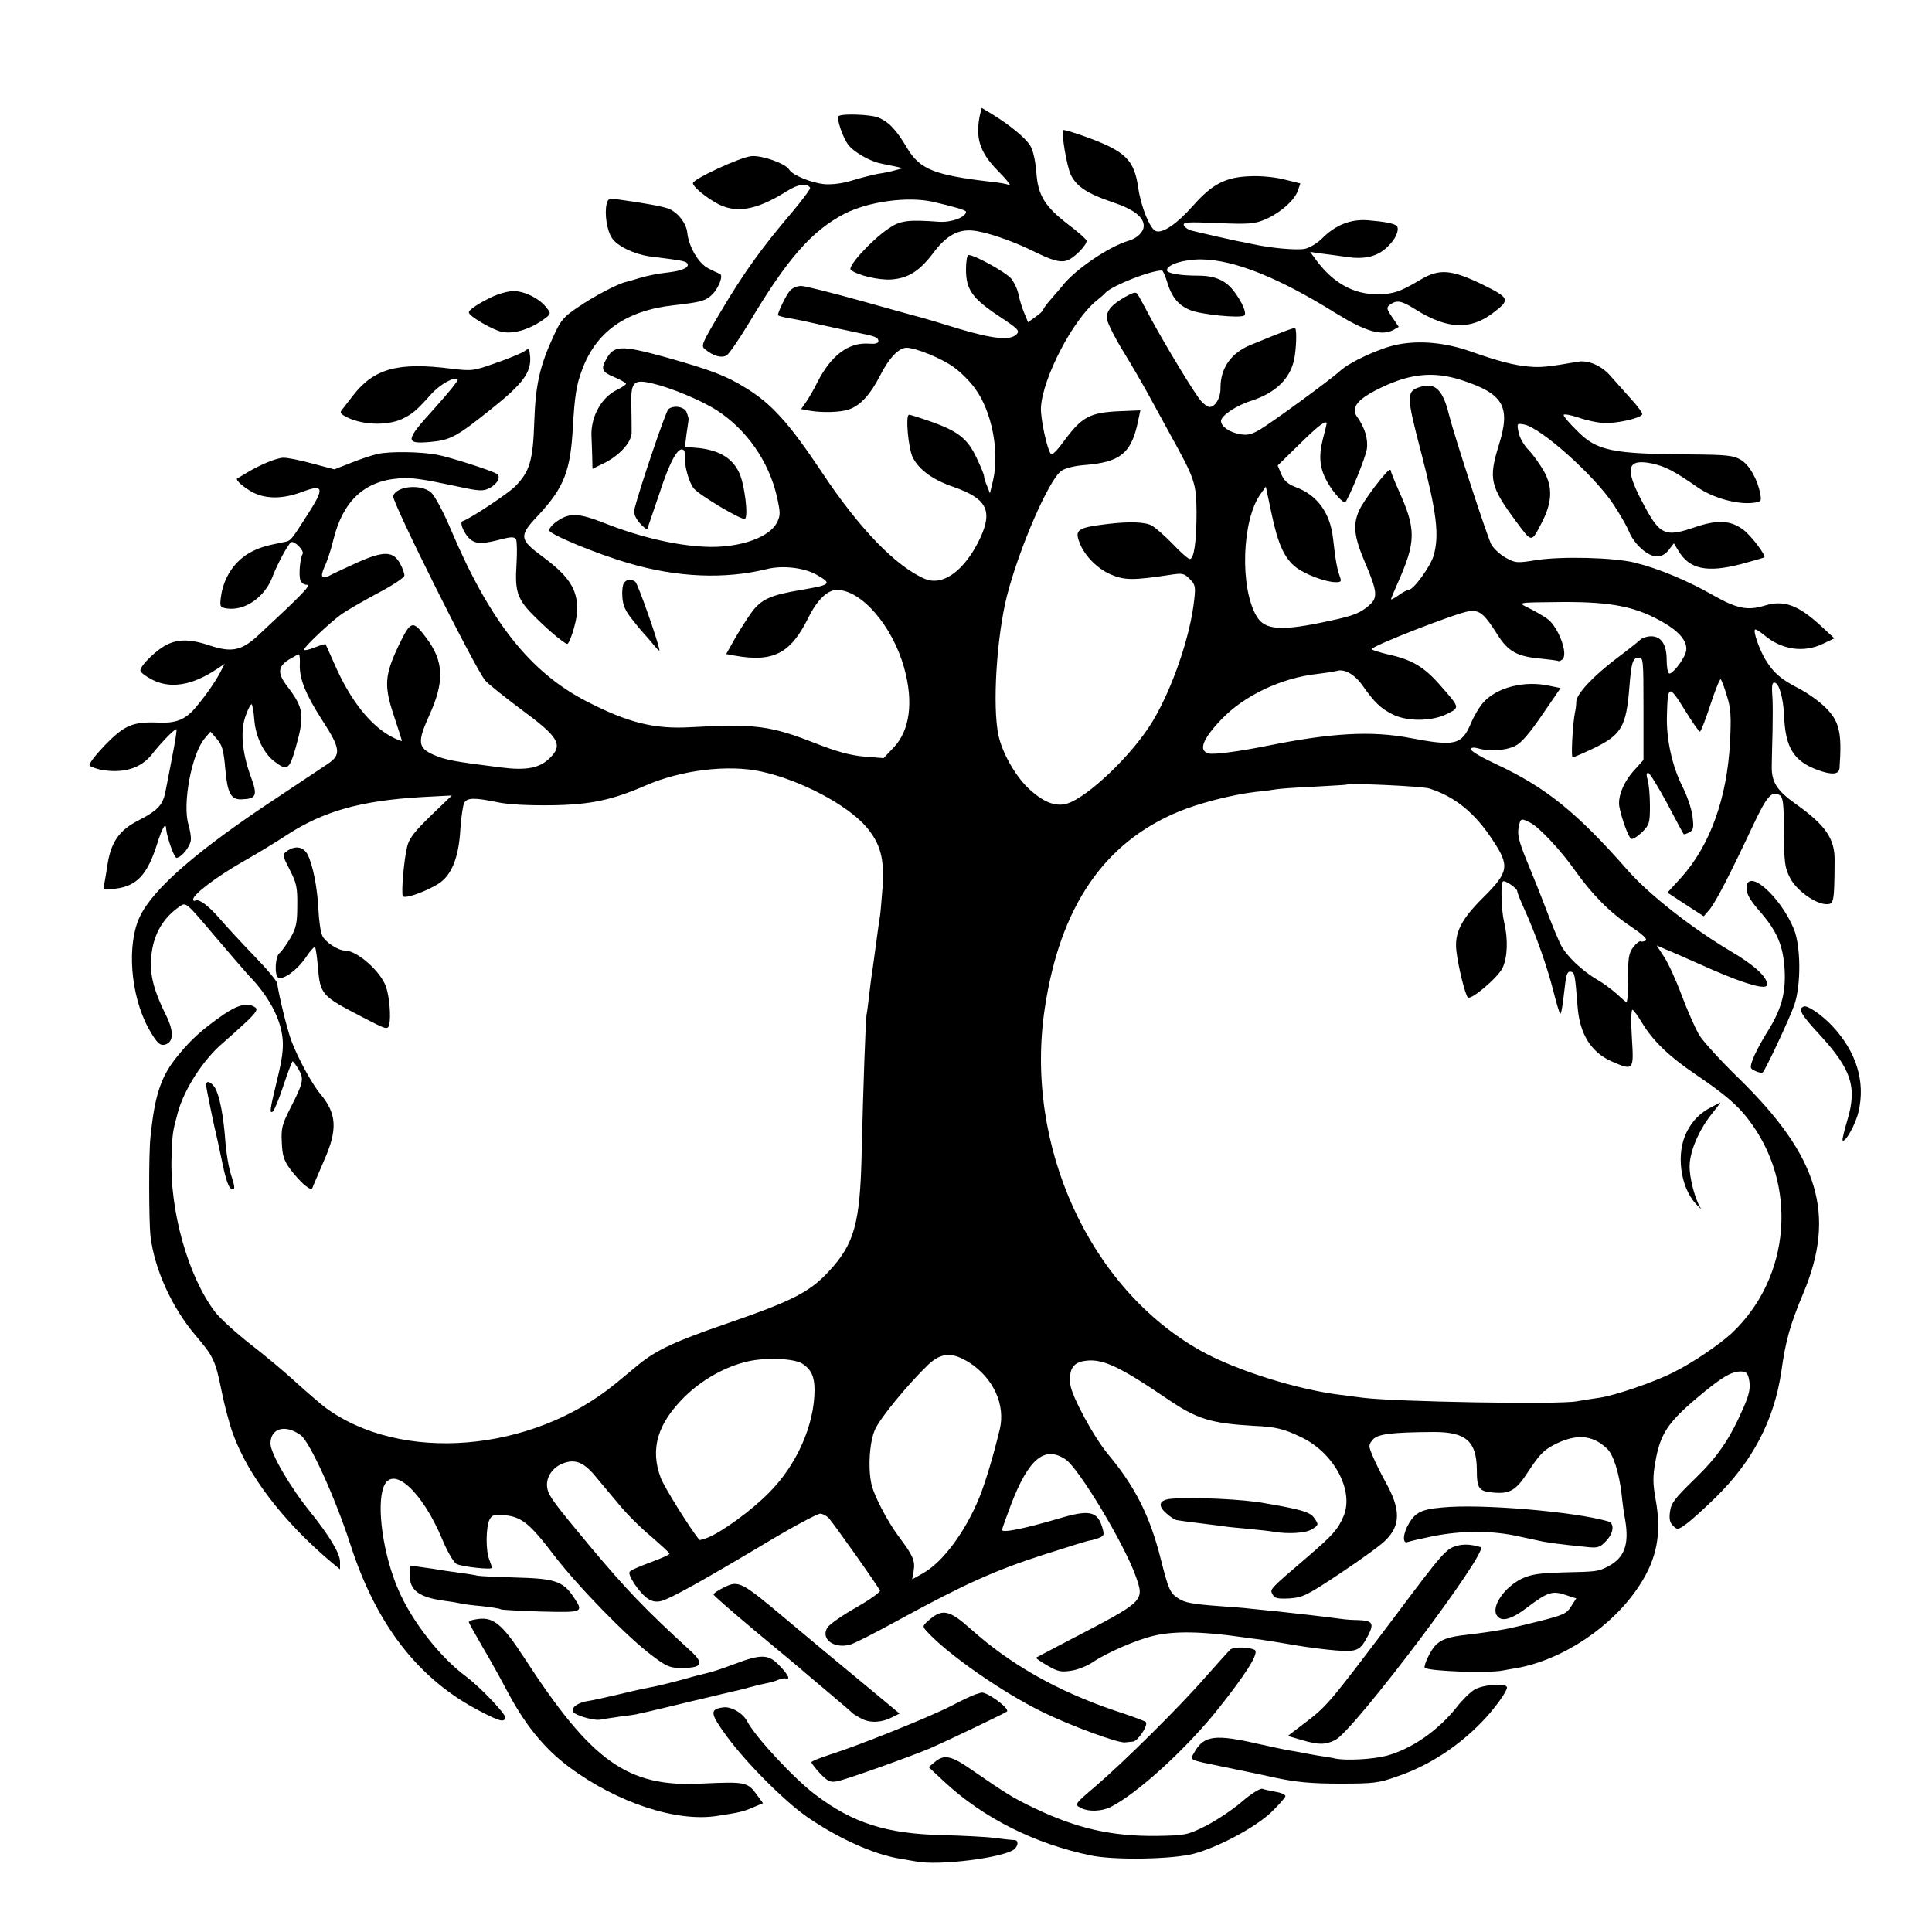
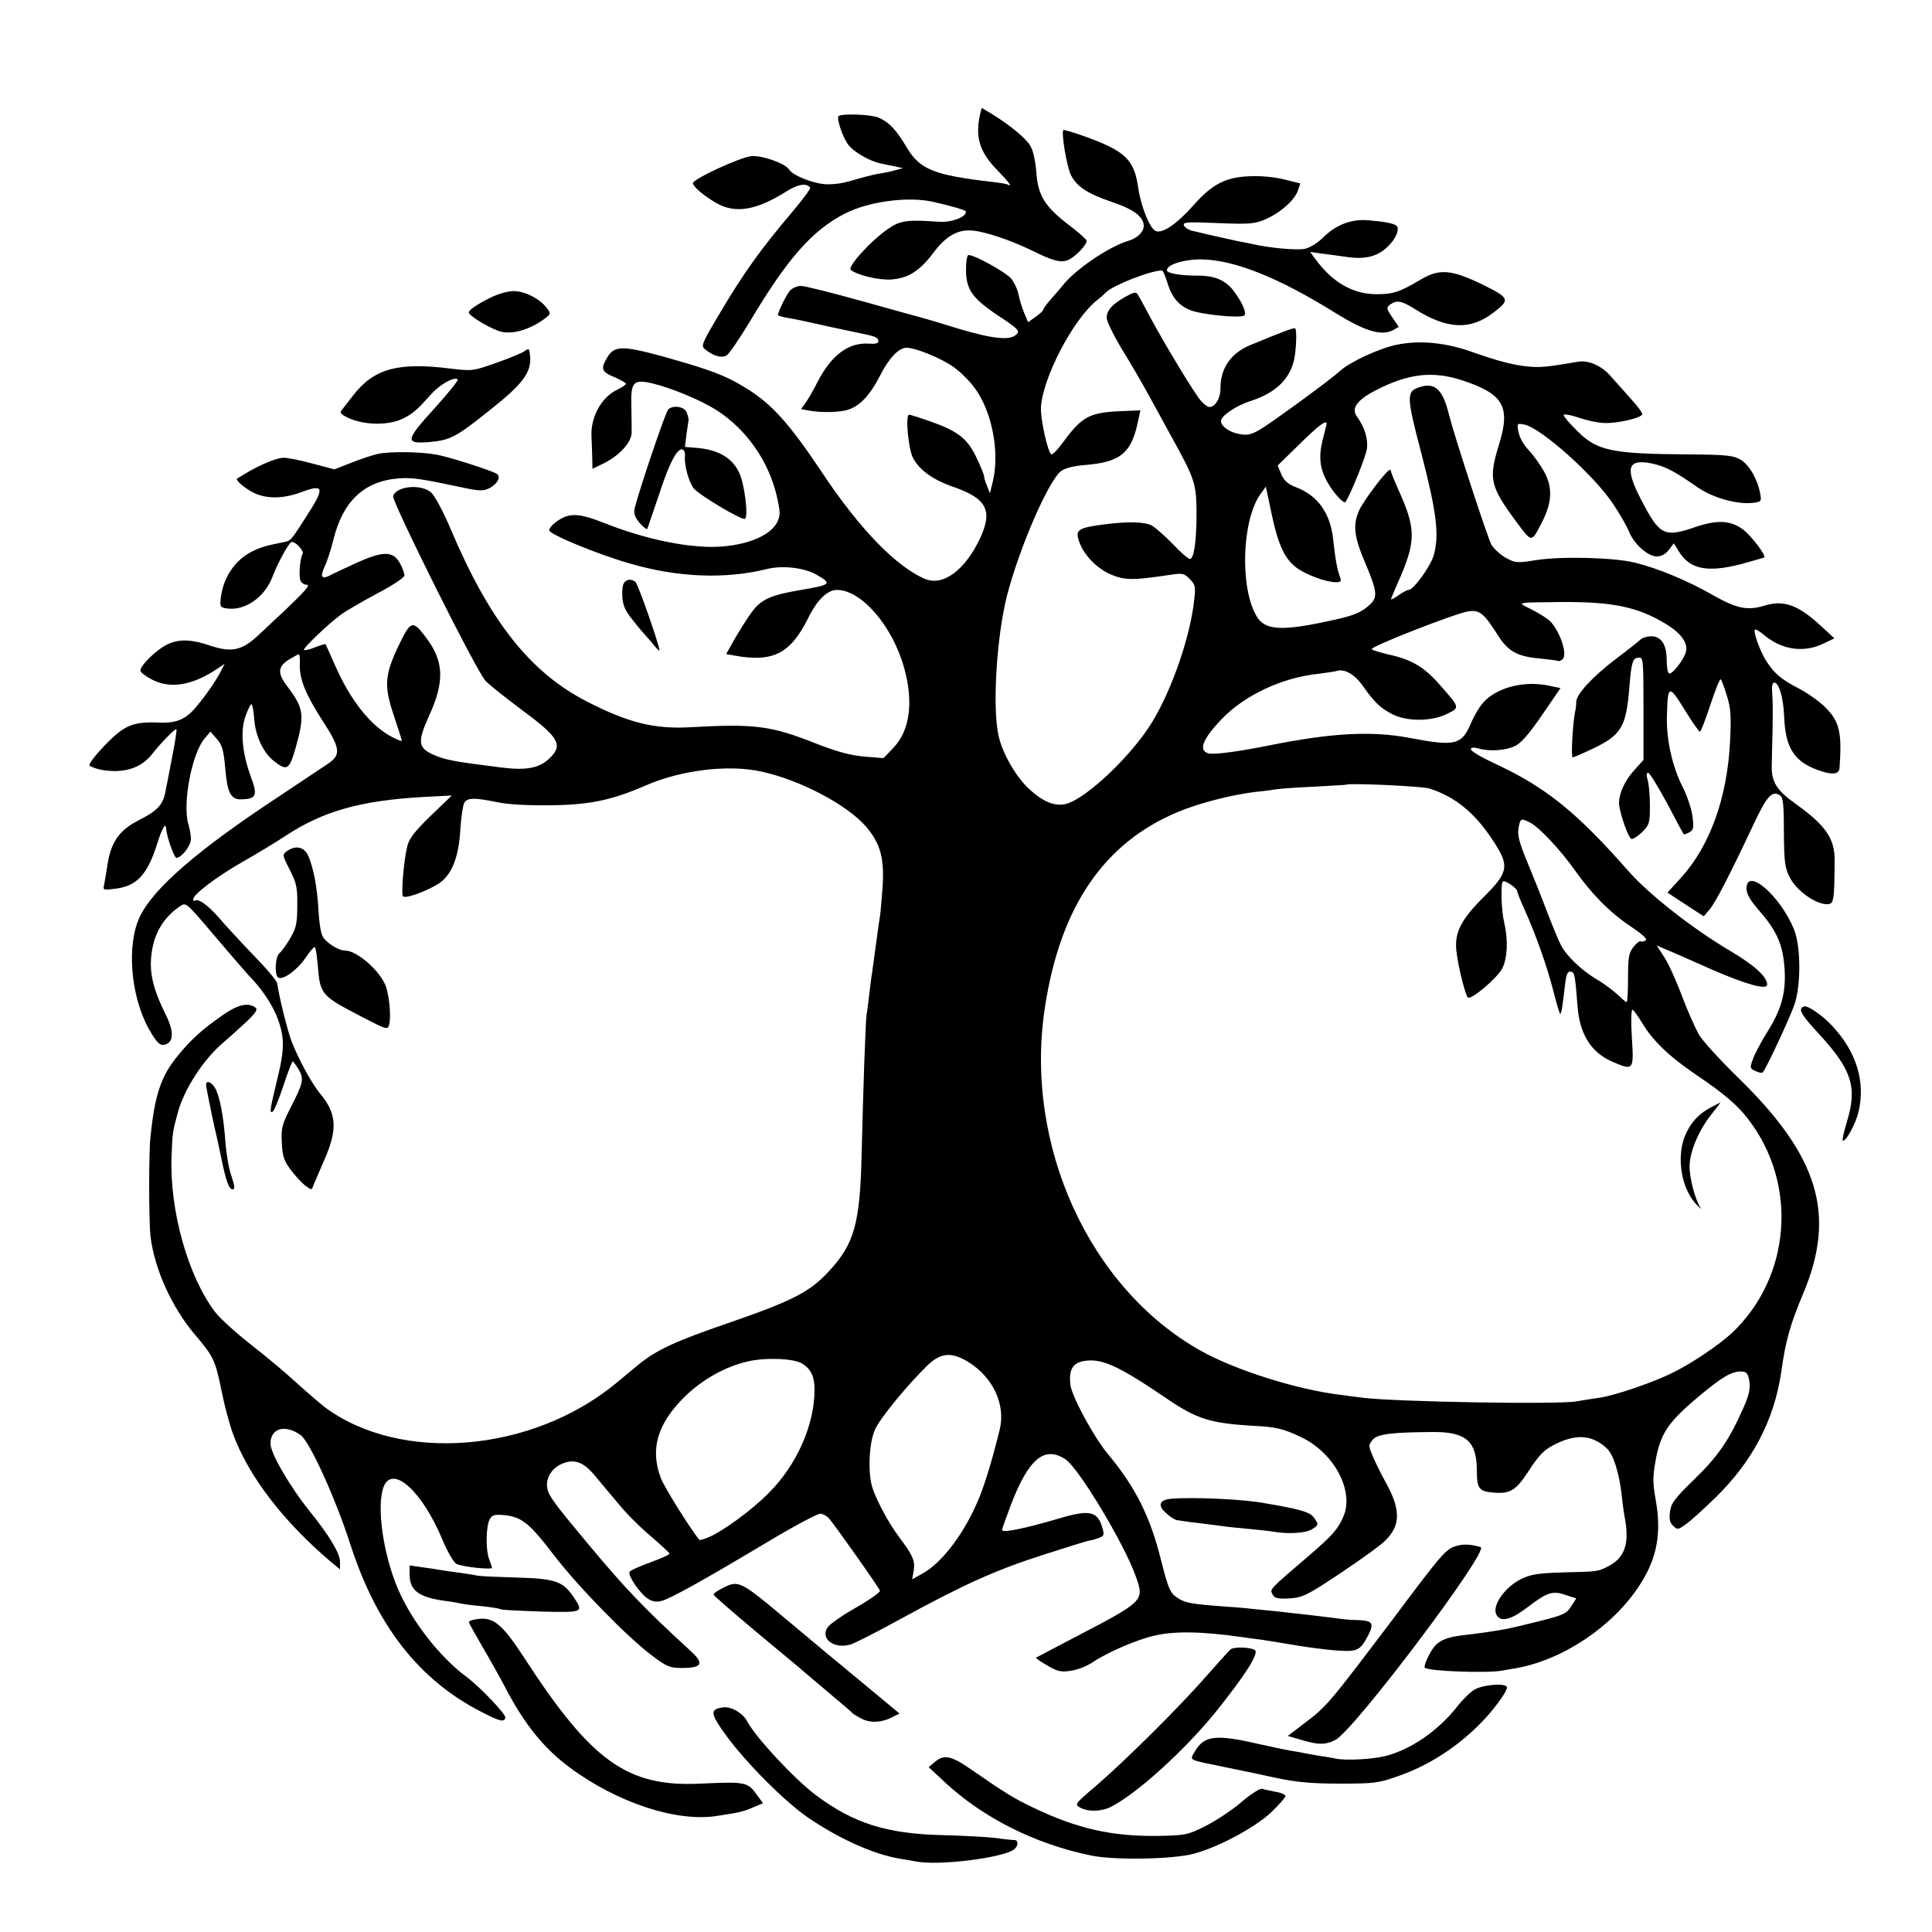
<svg xmlns="http://www.w3.org/2000/svg" version="1.0" width="750pt" height="750pt" viewBox="0 0 750 750" preserveAspectRatio="xMidYMid meet">
  <g transform="translate(0,750) scale(0.1,-0.1)" fill="#000000" stroke="none">
    <path d="M3805 7058 c-20 -90 -3 -147 65 -217 46 -47 62 -69 43 -58 -5 3 -33 8 -63 11 -223 26 -279 48 -329 132 -42 71 -71 101 -112 118 -31 12 -142 16 -154 5 -8 -9 16 -82 38 -111 21 -28 85 -65 128 -73 13 -3 38 -8 54 -11 l30 -7 -30 -8 c-16 -5 -47 -11 -68 -14 -21 -4 -64 -15 -97 -25 -38 -12 -77 -17 -110 -15 -49 5 -122 34 -136 56 -14 24 -104 56 -146 53 -42 -3 -228 -89 -228 -105 0 -13 41 -48 87 -75 75 -45 157 -32 276 43 44 28 79 34 92 14 2 -4 -30 -47 -72 -97 -116 -136 -187 -235 -274 -382 -75 -126 -79 -135 -62 -148 32 -26 63 -35 83 -24 10 5 49 63 88 127 149 250 244 358 372 424 93 47 243 67 340 46 83 -19 130 -33 130 -39 0 -21 -56 -42 -104 -39 -122 9 -152 5 -198 -27 -68 -47 -160 -148 -145 -160 27 -21 108 -40 157 -37 66 5 109 32 163 103 49 66 95 92 152 87 49 -4 150 -38 230 -77 80 -40 112 -49 140 -38 28 11 76 61 73 76 -2 6 -32 33 -68 60 -94 72 -121 115 -127 206 -4 45 -12 84 -24 103 -18 30 -82 82 -151 124 l-37 22 -6 -23z" />
    <path d="M4128 6995 c-9 -10 13 -140 29 -174 23 -46 65 -73 162 -106 81 -27 121 -57 121 -92 0 -23 -25 -48 -60 -58 -77 -23 -210 -114 -256 -175 -7 -8 -26 -31 -43 -50 -17 -19 -31 -38 -31 -42 0 -4 -13 -16 -30 -28 l-29 -21 -15 36 c-8 19 -18 51 -22 71 -3 19 -17 48 -29 63 -22 25 -141 91 -165 91 -6 0 -10 -25 -10 -56 0 -78 24 -112 126 -180 77 -51 84 -58 70 -72 -25 -25 -90 -18 -225 22 -68 21 -131 40 -140 42 -9 2 -113 31 -231 64 -118 33 -226 60 -240 60 -15 0 -34 -8 -43 -18 -14 -15 -47 -83 -47 -95 0 -3 19 -8 43 -12 23 -4 47 -9 52 -10 29 -7 214 -47 235 -51 46 -9 60 -15 60 -28 0 -9 -12 -12 -38 -10 -79 5 -146 -46 -199 -150 -14 -28 -34 -63 -44 -77 l-19 -27 31 -6 c48 -9 125 -7 156 5 44 16 82 58 119 130 34 68 73 109 103 109 36 0 138 -42 183 -75 27 -19 64 -56 83 -83 65 -88 96 -245 70 -357 l-12 -50 -11 28 c-7 16 -12 33 -12 39 0 5 -13 38 -30 73 -35 73 -71 101 -178 139 -40 14 -77 26 -83 26 -15 0 -3 -133 15 -167 24 -47 78 -86 157 -113 129 -45 154 -91 104 -199 -59 -125 -144 -188 -215 -158 -112 48 -255 196 -399 413 -128 192 -196 267 -296 328 -79 49 -136 70 -317 121 -169 46 -196 45 -226 -12 -20 -36 -14 -48 33 -67 25 -11 45 -22 45 -26 0 -3 -15 -14 -34 -23 -60 -28 -102 -103 -100 -177 1 -19 2 -56 3 -83 l1 -47 49 24 c57 30 100 77 103 114 0 15 0 61 -1 103 -3 96 7 108 80 91 74 -17 191 -66 252 -105 116 -75 202 -199 233 -335 14 -64 14 -72 0 -101 -29 -55 -133 -94 -255 -94 -117 1 -267 34 -416 93 -97 38 -133 40 -179 9 -20 -13 -35 -30 -34 -38 3 -16 184 -91 308 -127 189 -56 375 -63 537 -23 59 15 144 6 193 -22 61 -35 57 -39 -60 -59 -120 -20 -156 -37 -193 -88 -19 -26 -48 -73 -66 -104 l-32 -57 33 -6 c150 -27 217 8 286 147 34 69 74 108 111 108 95 0 216 -140 261 -303 37 -132 22 -243 -41 -309 l-39 -41 -75 6 c-55 5 -106 19 -188 51 -175 69 -235 77 -487 63 -139 -8 -241 17 -402 100 -220 113 -376 310 -528 668 -28 67 -62 130 -76 143 -39 34 -133 26 -148 -13 -7 -18 320 -674 358 -717 11 -13 74 -63 138 -111 147 -108 165 -138 113 -189 -40 -40 -91 -50 -192 -37 -184 23 -214 29 -260 49 -61 27 -63 50 -17 152 61 133 57 212 -12 303 -52 69 -59 67 -106 -30 -55 -116 -58 -157 -19 -273 17 -51 31 -95 31 -98 0 -2 -17 4 -38 15 -83 43 -162 142 -223 282 -18 41 -34 76 -35 78 -2 2 -21 -4 -44 -13 -22 -9 -40 -12 -40 -8 0 10 96 101 142 135 20 15 84 52 142 83 61 32 106 62 106 70 0 8 -7 28 -15 43 -27 53 -64 54 -171 6 -43 -20 -87 -40 -96 -45 -38 -21 -47 -13 -29 28 10 20 26 68 35 106 37 151 120 229 255 239 49 4 89 -2 230 -32 83 -18 97 -18 121 -6 32 17 46 45 28 56 -21 13 -190 67 -233 74 -65 12 -183 13 -228 3 -23 -5 -70 -21 -105 -35 l-64 -25 -87 23 c-47 13 -98 23 -112 22 -26 -1 -90 -27 -144 -60 -16 -10 -32 -19 -34 -20 -9 -6 26 -36 62 -55 52 -26 117 -25 191 3 83 31 87 15 19 -90 -66 -103 -63 -100 -94 -106 -65 -13 -87 -19 -121 -36 -67 -34 -112 -102 -121 -181 -4 -33 -2 -36 24 -40 69 -10 146 43 176 121 20 53 61 128 73 136 12 8 52 -33 45 -45 -10 -15 -16 -82 -9 -102 3 -10 14 -18 25 -18 19 0 -16 -36 -186 -194 -66 -62 -105 -70 -190 -42 -70 24 -118 26 -162 6 -41 -18 -108 -82 -108 -103 0 -7 20 -22 45 -35 71 -37 155 -23 249 39 l33 22 -17 -33 c-19 -36 -56 -90 -96 -137 -39 -46 -75 -61 -143 -58 -101 4 -133 -10 -209 -88 -39 -41 -64 -74 -59 -79 5 -5 25 -12 43 -16 87 -16 156 5 199 60 36 46 90 101 95 97 2 -3 -5 -49 -16 -104 -10 -55 -22 -113 -25 -129 -10 -60 -29 -81 -107 -121 -76 -39 -108 -86 -121 -180 -4 -28 -10 -59 -12 -71 -5 -19 -2 -20 43 -14 84 10 125 54 163 174 20 64 34 86 35 58 3 -32 31 -112 40 -112 19 0 55 45 56 71 1 13 -4 39 -9 57 -25 78 12 277 63 336 l22 26 20 -23 c26 -28 31 -46 38 -126 8 -90 22 -116 63 -114 58 2 63 15 35 90 -34 94 -41 180 -18 238 9 26 20 44 22 41 3 -3 8 -29 10 -58 5 -67 36 -131 77 -163 51 -39 59 -34 84 53 35 125 32 153 -33 238 -39 51 -37 77 9 105 17 10 33 19 36 19 3 0 5 -17 4 -37 -3 -56 22 -118 87 -219 71 -109 74 -134 22 -169 -21 -14 -110 -73 -198 -132 -308 -203 -478 -351 -531 -459 -53 -108 -38 -306 32 -435 33 -59 46 -71 68 -63 31 12 31 53 -2 118 -55 112 -67 179 -48 266 15 64 50 115 105 152 23 16 24 15 134 -115 62 -73 121 -141 132 -153 77 -79 124 -166 132 -245 4 -39 -2 -83 -21 -160 -28 -116 -31 -133 -17 -124 5 3 24 48 41 100 17 52 34 95 36 95 2 0 13 -14 23 -31 22 -37 19 -52 -33 -153 -31 -61 -35 -77 -32 -131 2 -51 8 -70 33 -104 16 -22 42 -50 56 -62 26 -19 27 -20 33 -2 4 10 23 54 42 98 53 119 50 181 -14 258 -34 40 -89 143 -113 207 -17 47 -47 169 -55 223 -1 9 -42 58 -92 109 -49 51 -109 116 -132 143 -44 51 -81 77 -94 69 -5 -3 -8 -1 -8 5 0 19 90 87 191 145 57 32 134 79 170 103 144 94 288 135 529 149 l114 6 -81 -78 c-63 -61 -84 -88 -92 -119 -13 -52 -24 -182 -17 -194 8 -12 97 21 142 51 48 33 75 101 81 207 3 47 10 94 15 104 11 21 41 21 128 3 42 -9 116 -13 210 -12 151 2 236 20 367 77 138 60 320 82 448 54 152 -33 334 -129 408 -215 55 -65 71 -123 63 -236 -4 -51 -8 -101 -10 -111 -2 -10 -9 -61 -16 -113 -7 -52 -14 -102 -15 -110 -2 -9 -6 -43 -10 -75 -4 -33 -8 -71 -11 -84 -4 -30 -13 -282 -19 -536 -6 -275 -28 -354 -129 -462 -73 -79 -143 -114 -386 -198 -210 -72 -281 -105 -352 -163 -24 -20 -64 -53 -87 -72 -328 -270 -837 -311 -1131 -92 -19 15 -68 57 -110 95 -41 38 -121 105 -178 149 -56 44 -118 100 -137 125 -105 138 -177 394 -169 603 3 89 4 97 24 170 24 90 99 207 176 272 21 18 61 54 89 80 41 39 47 50 35 58 -29 19 -67 10 -126 -31 -80 -56 -121 -93 -172 -155 -67 -81 -91 -152 -108 -319 -7 -65 -6 -325 0 -383 16 -130 83 -278 176 -387 68 -80 76 -95 100 -214 11 -56 31 -130 44 -166 60 -165 197 -343 383 -500 l33 -27 0 29 c0 33 -42 102 -115 193 -78 96 -155 228 -155 266 0 60 57 76 117 33 35 -24 136 -247 193 -424 101 -314 266 -526 506 -649 75 -39 90 -42 96 -25 4 13 -98 120 -153 161 -101 75 -209 213 -262 335 -60 137 -87 330 -57 403 35 84 149 -19 227 -206 19 -46 44 -89 55 -95 20 -11 138 -24 138 -15 0 2 -5 17 -11 33 -14 35 -13 127 2 155 9 17 18 20 59 16 65 -7 96 -31 191 -156 94 -122 283 -316 379 -388 58 -44 70 -49 117 -49 79 0 88 17 33 67 -177 162 -249 237 -396 413 -130 156 -154 188 -159 216 -8 37 14 76 51 94 51 24 87 12 133 -43 22 -26 63 -76 93 -111 29 -36 85 -92 125 -125 39 -34 72 -64 72 -67 1 -4 -33 -19 -74 -34 -41 -15 -78 -31 -81 -37 -8 -13 40 -84 71 -104 16 -11 34 -14 52 -9 34 8 163 80 414 230 102 61 194 110 204 109 10 -1 24 -9 31 -16 17 -17 195 -269 200 -283 2 -5 -39 -35 -92 -65 -53 -30 -103 -65 -111 -77 -29 -43 21 -84 85 -68 15 3 101 47 192 97 253 138 370 191 559 252 96 31 177 56 182 56 4 0 19 4 33 9 23 9 24 12 14 45 -19 60 -51 66 -168 31 -133 -39 -220 -57 -220 -44 0 4 16 49 35 99 68 177 130 229 211 175 51 -33 229 -329 273 -454 34 -97 36 -95 -254 -246 -71 -37 -131 -69 -133 -70 -2 -2 17 -15 43 -30 39 -23 53 -27 91 -21 25 3 64 18 87 34 55 37 168 86 236 102 79 19 187 17 341 -5 14 -2 48 -7 75 -10 28 -4 88 -14 135 -22 47 -8 118 -17 157 -20 83 -6 93 -1 125 60 23 46 16 56 -42 58 -19 0 -46 2 -60 4 -50 7 -196 24 -255 30 -33 3 -78 8 -100 10 -22 3 -76 7 -120 10 -106 8 -136 13 -162 31 -31 20 -37 34 -67 152 -42 167 -99 280 -204 406 -56 67 -143 228 -147 272 -6 56 9 82 50 90 70 13 133 -15 327 -147 115 -78 167 -94 333 -104 88 -4 117 -11 186 -44 127 -60 206 -207 165 -306 -22 -52 -43 -75 -137 -156 -153 -131 -150 -128 -139 -148 8 -16 19 -18 66 -16 52 4 67 11 199 99 78 52 157 109 173 126 60 59 60 121 0 228 -16 29 -38 73 -48 97 -18 42 -18 45 -2 65 18 23 71 30 239 31 123 0 165 -36 166 -145 0 -75 8 -85 63 -90 66 -6 89 8 137 82 42 64 59 82 99 103 85 44 149 40 206 -14 25 -23 47 -93 57 -177 3 -30 9 -76 14 -101 16 -94 -3 -146 -65 -179 -41 -21 -44 -21 -175 -24 -97 -3 -124 -7 -163 -25 -66 -33 -117 -107 -96 -141 17 -28 56 -18 120 31 78 59 97 65 149 47 l40 -13 -20 -31 c-17 -28 -31 -34 -122 -57 -56 -14 -115 -28 -132 -31 -62 -11 -92 -15 -150 -22 -74 -8 -103 -19 -126 -45 -18 -21 -44 -77 -38 -83 15 -14 245 -22 302 -11 15 3 38 7 52 9 181 32 375 161 479 321 69 105 87 204 63 335 -11 61 -11 89 -1 145 19 108 47 152 166 252 92 77 130 100 168 99 20 -1 26 -7 31 -38 4 -29 -1 -53 -23 -103 -54 -123 -99 -189 -190 -277 -76 -74 -91 -93 -95 -126 -4 -28 -1 -43 12 -55 16 -16 19 -16 48 5 18 12 69 58 115 103 145 141 229 301 257 490 17 122 34 182 86 306 127 304 60 529 -250 832 -72 70 -142 147 -156 171 -14 25 -45 94 -67 153 -22 59 -53 127 -69 150 l-28 43 32 -14 c18 -7 100 -43 183 -80 136 -59 214 -80 214 -58 0 30 -49 75 -144 131 -144 85 -314 218 -395 310 -201 229 -321 325 -514 415 -54 25 -97 50 -97 57 0 7 9 9 28 4 43 -13 106 -9 143 9 24 11 55 47 105 120 l72 105 -44 9 c-96 21 -202 -6 -255 -64 -15 -16 -37 -53 -49 -82 -36 -84 -61 -90 -235 -57 -151 29 -307 20 -555 -30 -109 -22 -207 -35 -227 -30 -42 10 -26 54 47 131 89 94 235 163 375 178 33 4 67 9 76 12 29 8 68 -14 99 -58 45 -64 69 -87 114 -110 57 -30 155 -29 214 1 50 25 50 23 -30 114 -61 69 -108 97 -201 117 -32 8 -60 16 -62 20 -6 10 330 141 376 147 43 6 60 -8 113 -92 40 -63 75 -83 161 -91 39 -4 72 -8 74 -10 2 -2 10 1 16 6 23 19 -11 115 -52 153 -11 9 -42 28 -69 42 -57 28 -64 26 121 28 196 1 292 -19 400 -84 62 -37 90 -77 79 -112 -10 -32 -55 -88 -65 -81 -5 3 -9 26 -9 52 0 60 -21 92 -60 92 -16 0 -35 -6 -42 -13 -7 -7 -50 -41 -94 -74 -92 -70 -154 -137 -155 -167 0 -12 -2 -30 -5 -41 -9 -48 -16 -175 -9 -175 4 0 41 16 81 35 108 52 127 84 139 235 8 100 13 116 36 117 18 2 19 -6 19 -198 l0 -199 -36 -40 c-41 -45 -64 -102 -58 -140 8 -44 35 -120 46 -126 5 -4 24 8 42 25 29 29 31 36 31 104 0 39 -4 84 -9 100 -5 17 -5 27 2 27 6 0 38 -53 73 -117 34 -65 63 -119 65 -121 1 -2 11 1 22 7 16 9 18 17 12 64 -4 29 -22 82 -40 116 -39 79 -62 182 -59 275 3 118 8 119 68 22 29 -47 56 -86 60 -86 4 0 22 47 41 105 19 58 37 102 40 98 4 -5 15 -34 24 -65 15 -47 17 -80 12 -177 -11 -219 -78 -404 -190 -528 l-53 -58 70 -46 71 -46 23 27 c24 29 79 136 167 323 55 117 74 139 105 120 13 -8 16 -33 16 -144 1 -118 4 -139 24 -177 25 -49 99 -102 142 -102 28 0 30 7 31 170 1 84 -35 136 -148 217 -78 55 -98 88 -96 153 0 25 2 83 3 130 1 47 1 103 0 125 -4 54 -2 65 7 65 18 0 35 -58 38 -131 5 -122 38 -174 130 -208 55 -20 83 -18 85 7 10 138 0 182 -55 236 -23 23 -69 56 -104 74 -70 36 -97 60 -129 112 -23 39 -48 109 -40 116 2 3 18 -7 35 -21 69 -58 154 -70 229 -34 l44 21 -53 49 c-88 81 -144 101 -218 78 -66 -20 -107 -12 -199 40 -97 56 -215 105 -305 127 -82 20 -282 25 -381 10 -75 -12 -82 -12 -118 8 -21 11 -46 34 -57 51 -14 23 -145 425 -165 505 -23 95 -53 125 -108 109 -59 -17 -59 -31 1 -260 60 -232 70 -318 47 -397 -14 -44 -78 -132 -97 -132 -5 0 -23 -9 -39 -21 -16 -11 -29 -18 -29 -15 0 3 12 31 26 63 72 162 72 209 2 363 -16 36 -28 67 -28 68 1 2 0 6 -3 8 -8 8 -106 -121 -122 -160 -24 -56 -18 -101 25 -202 46 -108 49 -133 18 -161 -35 -32 -62 -43 -156 -63 -188 -41 -252 -37 -284 18 -66 111 -57 376 16 475 l20 28 22 -104 c25 -120 51 -176 96 -210 37 -28 116 -57 153 -57 22 0 23 3 16 23 -10 26 -17 64 -26 146 -11 100 -61 169 -145 200 -31 12 -45 25 -56 50 l-14 34 85 83 c74 73 105 96 105 79 0 -2 -7 -30 -15 -61 -17 -67 -12 -115 20 -169 22 -39 62 -82 68 -74 18 25 78 173 83 205 6 39 -8 84 -37 125 -25 33 -3 65 70 103 127 66 222 77 336 40 162 -53 190 -102 144 -250 -41 -133 -35 -161 67 -299 62 -83 58 -83 100 -2 39 76 42 134 9 195 -15 27 -42 65 -60 84 -19 19 -36 49 -40 70 -7 35 -6 35 22 30 64 -12 273 -198 347 -311 24 -36 51 -83 60 -105 20 -49 73 -96 108 -96 17 0 34 9 46 25 l20 26 17 -28 c43 -73 111 -87 243 -53 48 13 89 25 91 26 8 7 -50 84 -82 108 -48 36 -99 39 -183 11 -124 -43 -141 -34 -213 105 -64 123 -54 160 41 141 54 -12 85 -28 180 -94 59 -40 151 -66 213 -59 32 4 34 6 28 36 -10 55 -42 111 -75 131 -29 17 -54 20 -203 21 -298 2 -356 14 -432 91 -29 28 -53 56 -53 62 0 5 25 1 58 -10 31 -11 77 -21 102 -21 46 -2 137 18 145 33 3 4 -17 32 -44 61 -26 29 -60 67 -75 84 -34 42 -88 67 -129 60 -121 -21 -147 -23 -192 -19 -59 5 -122 22 -224 58 -98 35 -200 45 -288 27 -68 -14 -183 -67 -221 -102 -33 -31 -264 -200 -310 -227 -34 -20 -50 -24 -80 -18 -40 7 -72 30 -72 51 0 20 59 60 117 78 95 31 151 85 167 161 8 38 11 114 4 120 -4 4 -32 -6 -173 -64 -76 -31 -117 -90 -117 -166 1 -39 -20 -75 -43 -75 -6 0 -21 10 -32 23 -23 24 -148 231 -204 337 -19 36 -38 71 -43 78 -6 10 -17 7 -47 -10 -50 -28 -71 -51 -73 -80 -1 -13 26 -68 59 -123 34 -55 81 -136 105 -180 24 -44 61 -111 82 -150 97 -175 102 -190 103 -305 0 -113 -10 -180 -26 -180 -6 0 -36 26 -67 59 -31 32 -68 64 -81 71 -26 14 -87 16 -171 6 -117 -14 -129 -22 -109 -73 19 -50 68 -100 121 -123 54 -23 87 -23 227 -2 51 8 57 7 79 -15 22 -22 24 -30 18 -81 -15 -142 -85 -345 -162 -473 -78 -129 -252 -295 -333 -319 -46 -13 -95 8 -153 64 -50 50 -98 136 -112 202 -24 112 -7 382 33 541 48 187 163 451 211 485 15 11 52 20 94 23 131 11 174 44 200 152 l13 60 -74 -3 c-124 -5 -153 -21 -227 -122 -21 -29 -42 -50 -46 -45 -15 18 -41 137 -39 181 6 114 124 341 216 415 13 10 29 24 36 32 29 28 173 85 218 85 3 0 12 -19 19 -42 18 -61 44 -93 91 -112 41 -17 192 -32 209 -21 11 7 -6 49 -38 92 -33 45 -75 63 -142 63 -68 0 -120 9 -120 21 0 22 67 43 135 42 127 -2 298 -70 521 -209 115 -71 177 -89 223 -65 l21 12 -25 37 c-23 34 -24 38 -8 50 25 18 44 15 96 -18 124 -78 214 -83 304 -14 67 51 64 57 -43 110 -120 58 -167 62 -240 18 -81 -48 -106 -56 -170 -56 -88 0 -165 42 -229 125 l-29 39 50 -7 c27 -3 67 -9 89 -12 78 -12 129 2 171 49 27 28 38 64 24 73 -15 9 -49 15 -110 20 -67 5 -125 -18 -177 -70 -19 -19 -49 -37 -68 -41 -34 -6 -133 3 -205 19 -8 2 -33 7 -55 11 -22 5 -65 14 -95 21 -30 7 -67 16 -81 19 -15 3 -29 13 -33 21 -5 13 13 14 132 9 122 -5 142 -3 183 14 58 25 114 74 127 111 l10 29 -61 15 c-33 9 -92 15 -132 13 -97 -3 -149 -30 -224 -115 -63 -71 -118 -108 -144 -98 -23 9 -57 93 -68 166 -16 113 -50 145 -215 204 -40 14 -74 24 -76 22z m1421 -2556 c100 -32 177 -95 246 -201 66 -99 62 -123 -35 -220 -89 -88 -115 -140 -106 -212 7 -60 34 -168 44 -178 12 -12 117 77 135 115 19 40 22 111 6 177 -11 46 -14 149 -5 158 7 7 56 -26 56 -38 0 -5 12 -35 26 -66 45 -99 90 -226 114 -321 13 -51 25 -91 27 -89 5 4 9 32 18 109 5 45 10 57 22 55 16 -3 17 -8 27 -134 8 -108 52 -179 134 -215 83 -36 85 -35 77 91 -4 61 -3 110 2 110 4 0 21 -23 37 -50 42 -70 104 -130 210 -202 108 -73 160 -117 202 -172 195 -252 167 -614 -63 -831 -49 -45 -151 -115 -228 -153 -75 -38 -228 -90 -286 -98 -24 -3 -64 -10 -89 -14 -69 -13 -703 -2 -830 14 -14 2 -52 7 -85 11 -167 20 -407 95 -543 171 -433 242 -687 799 -606 1331 59 392 229 642 519 762 82 34 208 66 300 77 33 3 69 8 79 10 11 2 76 7 145 10 70 4 127 7 128 8 9 7 294 -6 322 -15z m392 -133 c35 -18 118 -107 173 -185 67 -94 136 -164 216 -217 47 -32 67 -50 58 -55 -6 -4 -15 -6 -19 -3 -4 2 -17 -8 -28 -22 -18 -23 -21 -41 -21 -120 0 -52 -2 -94 -6 -94 -3 0 -19 14 -37 31 -18 16 -52 42 -77 56 -59 35 -117 90 -140 133 -10 19 -36 82 -58 140 -22 58 -57 145 -77 193 -28 69 -35 97 -30 123 7 38 9 39 46 20z m-2179 -2095 c94 -60 142 -164 119 -260 -26 -107 -55 -203 -78 -261 -54 -134 -142 -254 -221 -298 l-41 -23 6 34 c6 38 -3 59 -58 132 -45 60 -99 164 -107 208 -13 65 -6 161 15 208 20 45 130 178 207 252 51 47 92 49 158 8z m-647 -5 c34 -22 47 -50 47 -101 0 -136 -69 -292 -177 -400 -69 -70 -185 -154 -240 -175 -15 -6 -29 -9 -30 -8 -38 47 -137 206 -150 241 -42 112 -13 210 92 314 68 67 158 118 246 138 69 16 180 12 212 -9z" />
    <path d="M6645 3203 c-45 -23 -75 -53 -97 -97 -42 -82 -26 -211 34 -278 17 -18 26 -26 20 -18 -21 32 -44 117 -43 164 1 58 37 141 87 203 19 24 34 43 32 43 -2 -1 -16 -8 -33 -17z" />
-     <path d="M2355 6708 c-9 -36 1 -103 20 -131 20 -32 85 -63 145 -72 25 -3 63 -8 85 -11 52 -7 65 -11 65 -23 0 -11 -26 -22 -65 -27 -59 -7 -90 -14 -125 -24 -19 -6 -43 -13 -52 -15 -30 -7 -121 -54 -185 -98 -54 -36 -66 -50 -93 -109 -55 -119 -71 -191 -76 -337 -5 -150 -18 -192 -74 -249 -29 -29 -174 -125 -204 -135 -16 -5 12 -63 39 -77 23 -12 44 -11 120 9 29 7 42 7 48 -2 4 -7 5 -51 2 -99 -7 -108 4 -137 77 -208 59 -58 117 -105 122 -99 15 19 38 102 37 136 -1 78 -34 128 -136 203 -89 66 -91 80 -18 157 102 109 128 173 137 348 7 115 13 159 34 215 54 151 170 234 357 255 106 12 125 17 150 42 27 28 44 75 29 80 -5 2 -25 11 -44 21 -38 19 -76 83 -82 139 -4 37 -37 79 -73 93 -23 9 -96 22 -197 36 -33 5 -38 3 -43 -18z" />
    <path d="M1905 6345 c-51 -25 -85 -48 -85 -58 0 -14 91 -67 127 -75 45 -10 107 8 162 47 30 22 31 23 13 46 -26 35 -85 65 -128 65 -22 0 -61 -11 -89 -25z" />
    <path d="M2035 6136 c-11 -7 -60 -28 -110 -45 -87 -31 -92 -32 -175 -22 -206 26 -299 0 -380 -105 -16 -21 -35 -45 -41 -53 -10 -11 -8 -16 7 -25 61 -36 164 -41 226 -12 39 19 55 32 111 95 36 40 91 70 104 58 3 -4 -38 -54 -90 -112 -114 -125 -116 -139 -20 -131 81 7 104 19 241 129 122 97 155 142 150 203 -3 32 -4 34 -23 20z" />
    <path d="M2595 5912 c-10 -6 -113 -312 -131 -384 -5 -21 0 -35 19 -58 14 -16 28 -27 30 -23 2 5 23 67 47 138 40 123 72 181 92 169 5 -3 8 -13 7 -22 -4 -36 15 -105 35 -129 24 -27 186 -124 198 -117 14 9 -2 138 -23 180 -28 59 -84 90 -172 96 l-38 3 6 50 c4 28 8 52 8 55 1 3 -2 15 -7 28 -7 22 -48 31 -71 14z" />
    <path d="M2423 5238 c-6 -7 -9 -32 -7 -56 2 -33 12 -55 41 -90 20 -26 40 -49 43 -52 3 -3 18 -20 33 -38 15 -19 27 -31 27 -27 0 20 -84 261 -94 267 -17 11 -32 10 -43 -4z" />
    <path d="M1114 4196 c-19 -14 -18 -16 11 -73 26 -51 30 -68 29 -138 0 -68 -4 -87 -27 -127 -15 -25 -34 -52 -42 -58 -17 -14 -20 -86 -5 -95 18 -11 74 29 107 78 17 26 34 44 36 40 3 -5 8 -39 11 -76 9 -108 14 -113 170 -194 98 -51 101 -52 107 -30 7 30 1 105 -12 145 -20 60 -112 142 -160 142 -27 0 -78 34 -88 58 -7 15 -13 61 -15 102 -4 84 -21 171 -42 213 -16 30 -48 36 -80 13z" />
    <path d="M6780 4051 c0 -21 14 -46 49 -86 70 -80 93 -134 99 -230 5 -94 -14 -158 -73 -250 -20 -33 -43 -76 -50 -96 -13 -35 -12 -37 10 -47 13 -6 25 -8 28 -5 12 12 105 211 123 263 26 77 25 227 -2 293 -54 131 -184 242 -184 158z" />
    <path d="M7003 3593 c-25 -9 -12 -31 62 -111 123 -134 145 -203 106 -332 -12 -40 -20 -74 -18 -77 10 -10 51 63 62 112 27 116 -8 231 -101 331 -41 44 -97 82 -111 77z" />
    <path d="M800 3288 c0 -10 33 -170 44 -213 1 -5 8 -37 15 -70 18 -90 30 -122 44 -122 10 0 8 13 -5 53 -10 29 -20 88 -23 131 -7 101 -23 182 -41 211 -16 24 -34 29 -34 10z" />
    <path d="M4548 1682 c-48 -4 -56 -26 -20 -57 15 -14 33 -25 40 -26 6 -1 15 -2 20 -3 4 -1 39 -6 77 -10 39 -5 77 -10 86 -11 9 -2 52 -6 95 -10 43 -4 87 -9 97 -11 57 -10 127 -6 151 10 25 16 25 18 10 40 -14 23 -39 32 -139 51 -16 3 -40 7 -52 9 -80 16 -278 25 -365 18z" />
-     <path d="M5599 1648 c-80 -7 -104 -19 -129 -61 -24 -39 -27 -82 -5 -73 8 3 51 13 95 22 114 23 232 23 335 0 11 -2 40 -9 65 -14 43 -10 77 -15 196 -27 45 -5 54 -3 77 21 31 31 36 70 10 78 -130 38 -496 69 -644 54z" />
+     <path d="M5599 1648 z" />
    <path d="M5655 1499 c-41 -11 -56 -28 -240 -274 -257 -340 -262 -347 -353 -416 l-63 -48 52 -15 c66 -20 93 -20 132 -1 72 35 601 738 565 749 -36 11 -66 13 -93 5z" />
    <path d="M1590 1389 c0 -64 36 -90 140 -104 25 -3 52 -8 60 -10 8 -2 44 -7 80 -10 36 -4 69 -9 73 -12 4 -3 75 -6 157 -9 167 -4 167 -4 125 59 -41 59 -72 69 -220 73 -71 2 -139 5 -150 7 -11 3 -45 8 -75 12 -30 4 -64 9 -75 11 -11 2 -41 7 -67 10 l-48 7 0 -34z" />
    <path d="M2811 1338 c-22 -11 -41 -23 -41 -28 0 -4 73 -67 161 -141 89 -74 167 -139 173 -144 6 -6 54 -46 106 -90 52 -44 97 -82 100 -86 3 -3 19 -13 35 -21 34 -18 79 -15 119 6 l28 14 -153 127 c-85 70 -216 179 -292 243 -169 142 -180 148 -236 120z" />
-     <path d="M3610 1214 c-30 -26 -30 -27 -13 -46 79 -88 294 -238 450 -314 108 -53 295 -122 321 -118 6 1 20 2 30 3 19 1 61 65 50 76 -3 4 -58 24 -122 45 -221 75 -403 178 -555 314 -84 75 -111 82 -161 40z" />
    <path d="M1843 1213 c-13 -2 -23 -7 -23 -10 0 -3 24 -46 53 -96 30 -51 69 -121 88 -157 73 -141 149 -236 250 -311 186 -138 418 -214 575 -188 85 13 99 16 138 33 l38 16 -22 30 c-38 53 -44 54 -220 46 -284 -14 -423 85 -684 487 -90 138 -123 164 -193 150z" />
    <path d="M4777 1097 c-8 -7 -51 -55 -97 -107 -100 -115 -316 -329 -428 -425 -79 -67 -81 -70 -59 -82 31 -17 82 -16 120 3 100 51 281 215 403 364 119 148 173 233 155 245 -20 11 -80 13 -94 2z" />
-     <path d="M2848 1039 c-43 -16 -88 -31 -100 -33 -13 -3 -57 -14 -98 -26 -41 -11 -86 -22 -100 -25 -50 -10 -67 -13 -150 -33 -47 -11 -101 -23 -121 -26 -45 -8 -70 -33 -48 -47 21 -14 78 -28 97 -25 9 2 44 7 77 12 33 4 62 8 65 9 3 1 21 5 40 9 19 4 100 24 180 43 80 19 152 36 160 38 8 1 35 8 60 15 25 7 55 14 67 16 12 2 33 8 47 14 13 5 27 6 30 3 3 -4 6 -1 6 5 0 6 -15 27 -34 46 -42 45 -71 46 -178 5z" />
    <path d="M5724 941 c-17 -10 -48 -41 -69 -68 -73 -92 -176 -163 -273 -189 -55 -14 -156 -19 -197 -11 -11 3 -42 8 -70 12 -27 5 -52 9 -55 10 -3 1 -25 5 -50 9 -25 4 -83 17 -129 27 -162 37 -207 32 -243 -31 -20 -35 -29 -30 117 -60 55 -11 145 -30 200 -42 76 -16 135 -22 245 -22 132 0 152 2 224 28 130 44 250 125 346 230 42 47 80 101 80 115 0 19 -92 12 -126 -8z" />
-     <path d="M3785 922 c-11 -4 -52 -23 -90 -43 -78 -41 -361 -155 -472 -190 -40 -13 -73 -26 -73 -30 0 -4 15 -24 34 -44 29 -30 39 -35 65 -30 31 5 286 96 366 130 53 23 288 135 294 141 12 12 -82 80 -101 73 -2 -1 -12 -4 -23 -7z" />
    <path d="M2808 872 c-54 -7 -52 -23 13 -112 78 -106 224 -252 313 -314 121 -83 256 -144 357 -161 24 -4 53 -9 64 -11 87 -18 341 14 382 47 17 14 17 36 1 36 -7 0 -40 3 -73 8 -33 4 -125 9 -205 11 -218 5 -348 46 -495 157 -83 63 -231 222 -264 284 -16 32 -62 59 -93 55z" />
    <path d="M3629 660 l-24 -20 60 -56 c151 -141 352 -242 570 -287 92 -19 318 -15 400 7 96 26 236 101 299 160 31 30 56 58 56 64 0 5 -17 13 -37 16 -21 4 -45 9 -53 12 -9 2 -44 -20 -80 -51 -36 -31 -98 -72 -139 -93 -72 -36 -79 -37 -190 -39 -173 -2 -309 28 -476 108 -78 37 -108 55 -248 152 -75 52 -103 57 -138 27z" />
  </g>
</svg>